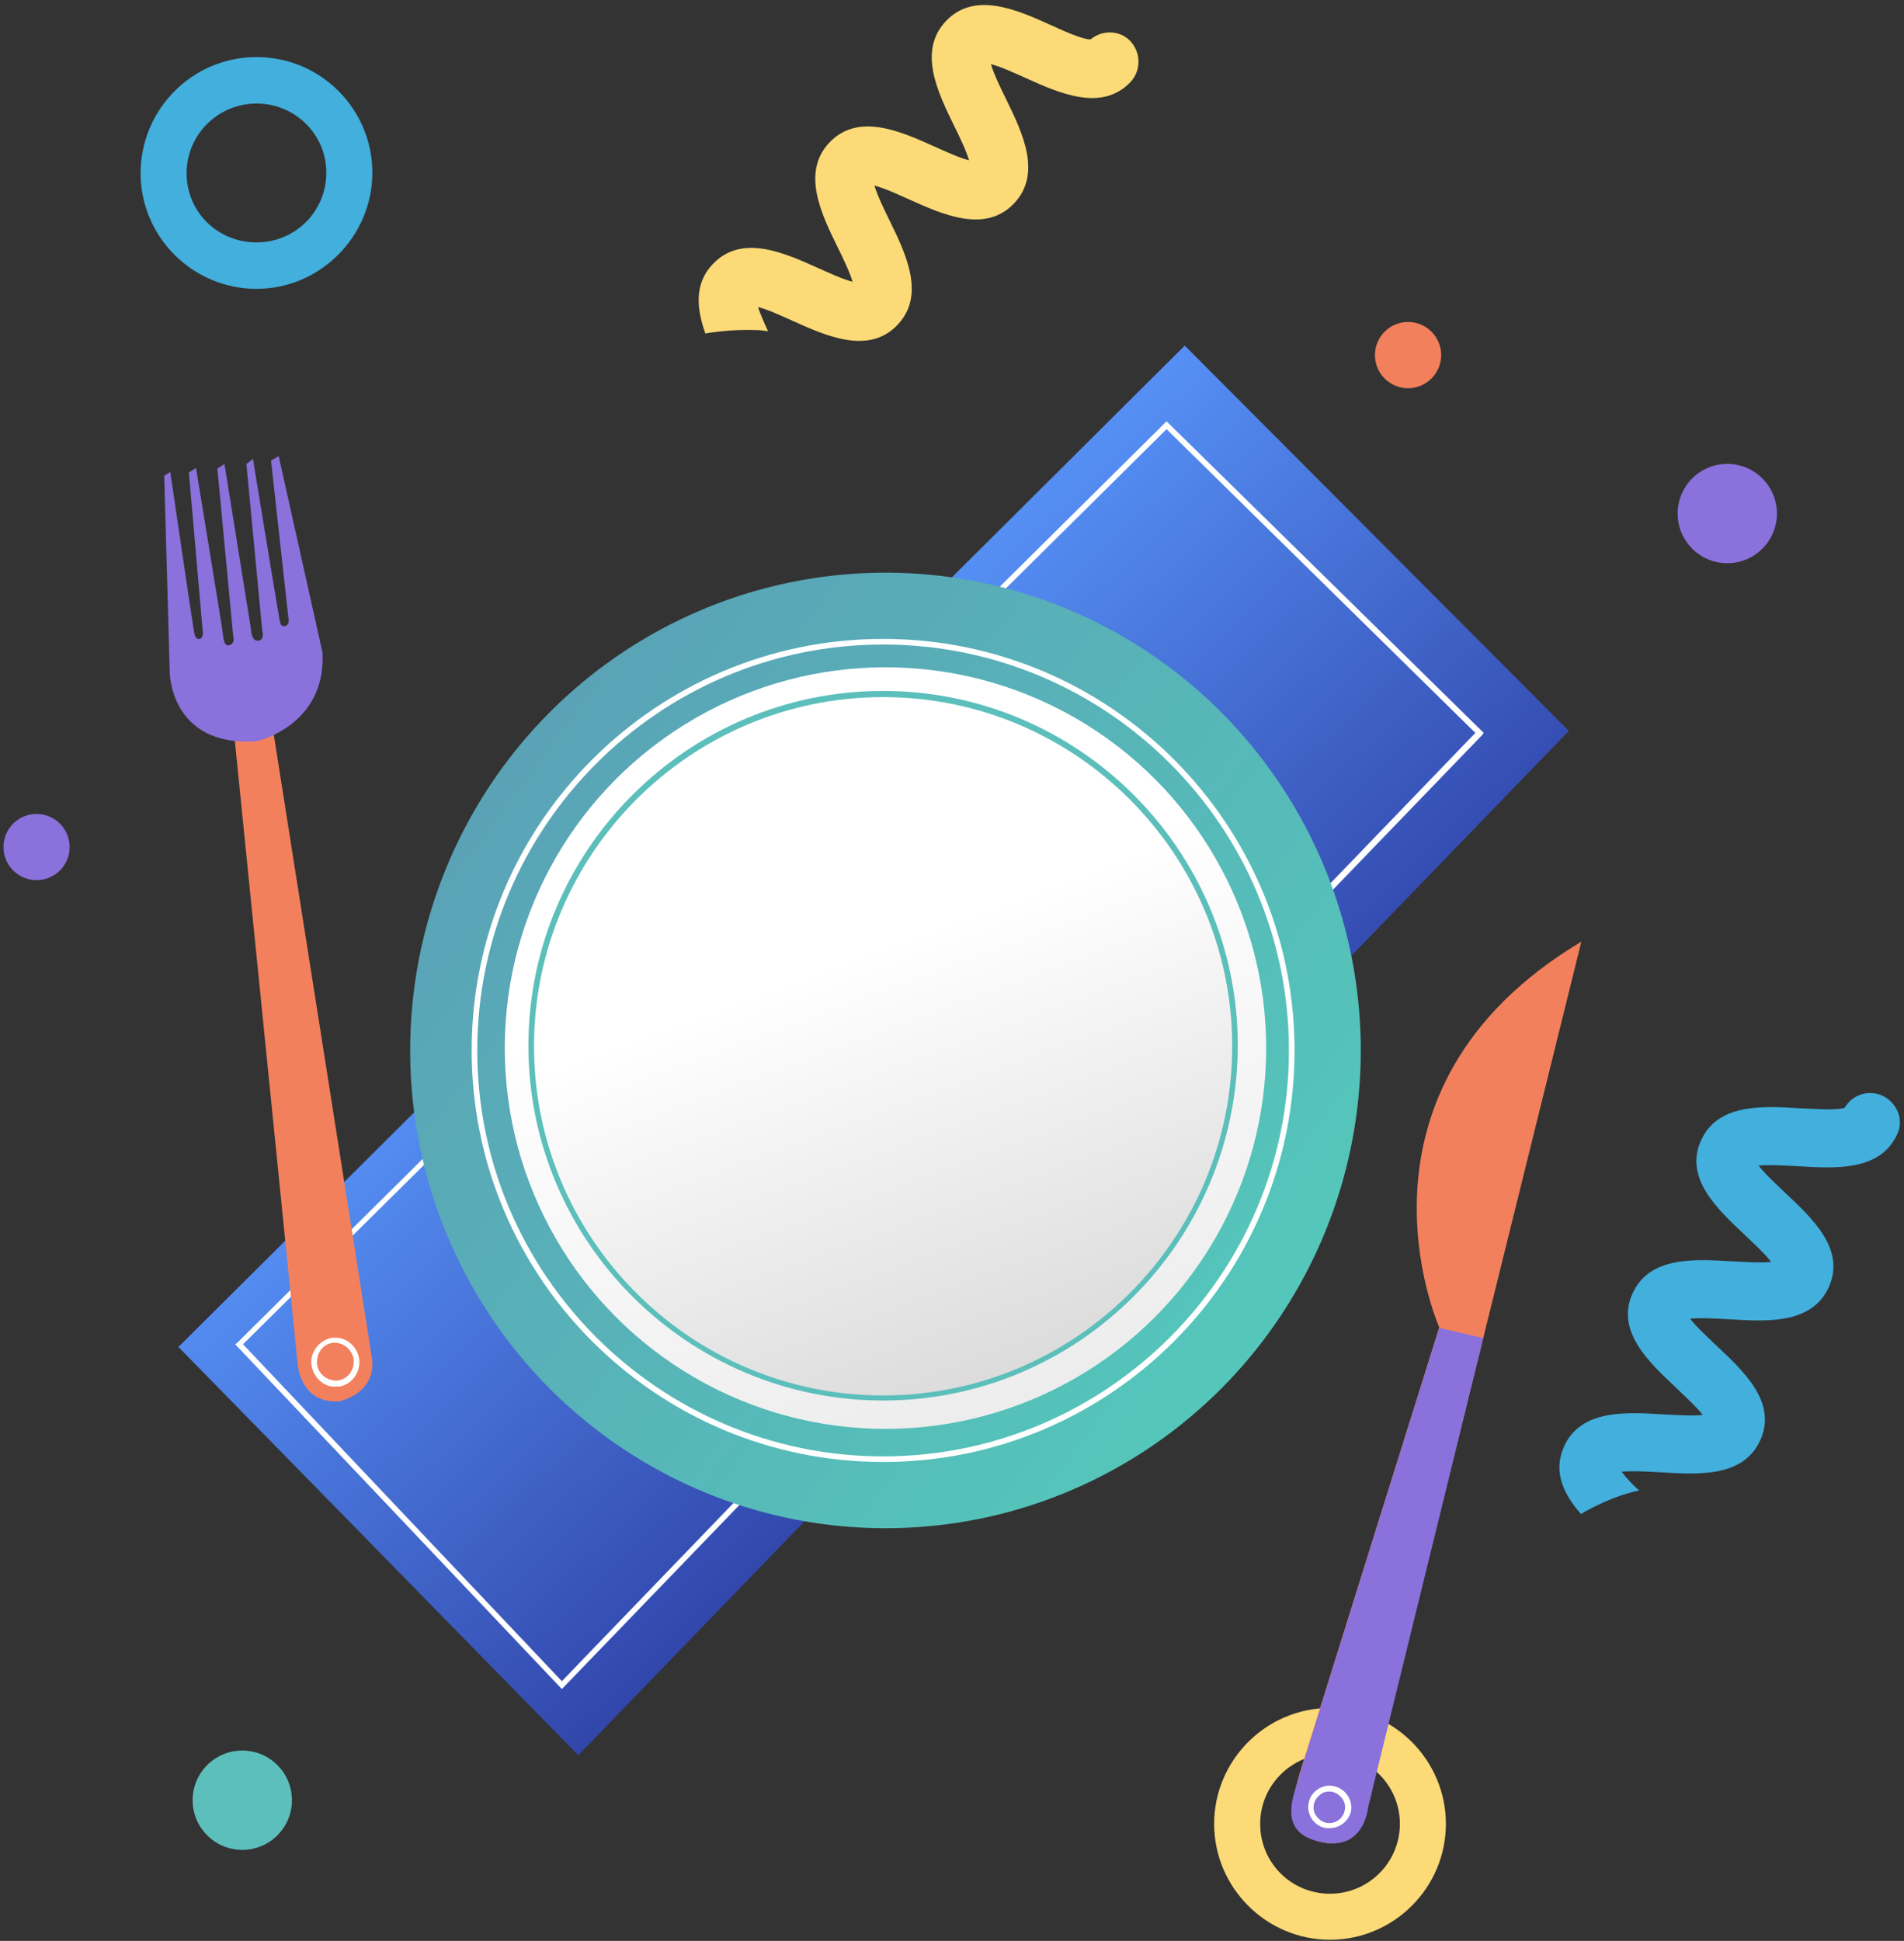
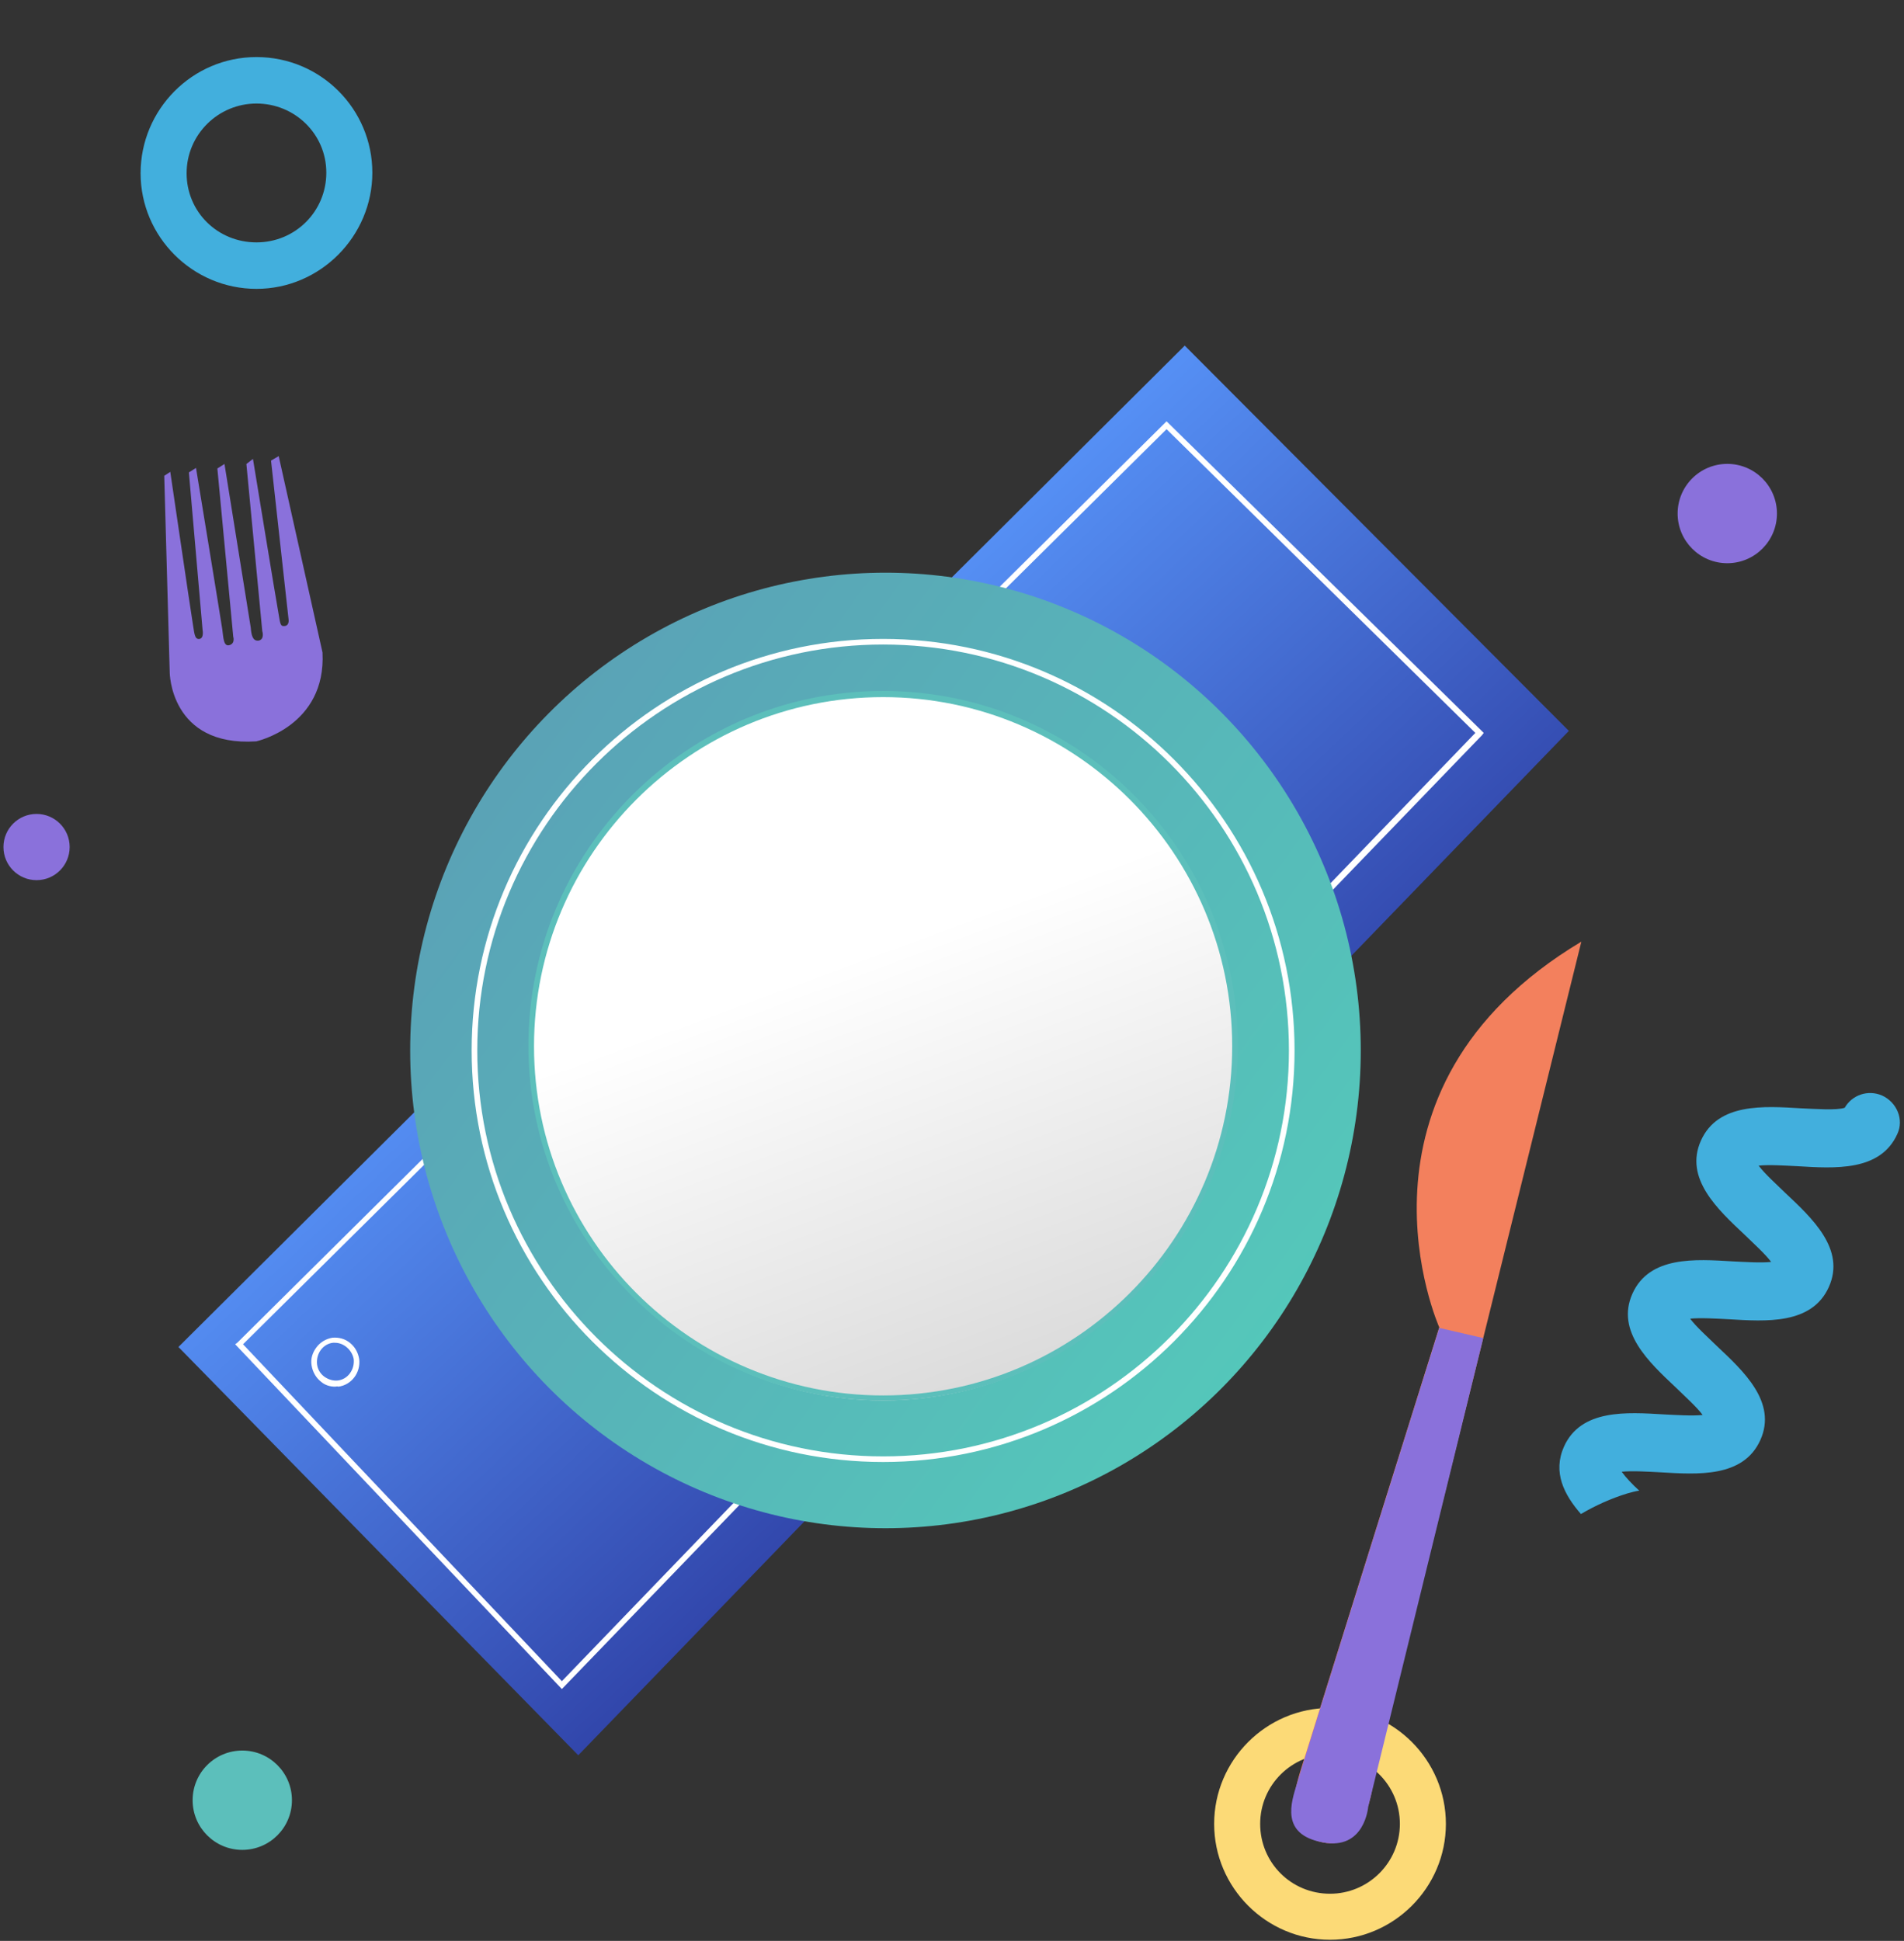
<svg xmlns="http://www.w3.org/2000/svg" width="261px" height="266px" viewBox="0 0 261 266" version="1.1">
  <rect x="0" y="0" width="261" height="266" fill="#333333" stroke="none" />
  <title>A060742A-8549-4171-B714-0D01DB2C3BD5</title>
  <defs>
    <linearGradient x1="33.182%" y1="30.758%" x2="76.424%" y2="78.168%" id="linearGradient-1">
      <stop stop-color="#5997FC" offset="0%" />
      <stop stop-color="#242A8F" offset="100%" />
    </linearGradient>
    <linearGradient x1="110.291%" y1="95.857%" x2="-19.897%" y2="-3.199%" id="linearGradient-2">
      <stop stop-color="#53D0BB" offset="0%" />
      <stop stop-color="#5C95B5" offset="100%" />
    </linearGradient>
    <linearGradient x1="44.373%" y1="33.919%" x2="67.602%" y2="100.288%" id="linearGradient-3">
      <stop stop-color="#FFFFFF" offset="0%" />
      <stop stop-color="#ECECEC" offset="100%" />
    </linearGradient>
    <linearGradient x1="45.324%" y1="37.304%" x2="95.901%" y2="174.557%" id="linearGradient-4">
      <stop stop-color="#FFFFFF" offset="0%" />
      <stop stop-color="#ADADAD" offset="100%" />
    </linearGradient>
  </defs>
  <g id="Page-1" stroke="none" stroke-width="1" fill="none" fill-rule="evenodd">
    <g id="VB-Product-Page" transform="translate(-593, -5917)" fill-rule="nonzero">
      <g id="graphic_restaurants" transform="translate(593.473, 5917.69)">
        <polygon id="Path" fill="url(#linearGradient-1)" points="214.585 99.478 78.795 239.868 23.987 183.912 161.932 46.677" />
        <path d="M76.547,230.792 L31.766,183.541 L32.073,183.31 L159.438,57.05 L202.916,99.753 L202.686,100.061 L76.547,230.792 Z M32.84,183.541 L76.547,229.713 L201.765,99.753 L159.438,58.129 L32.84,183.541 Z" id="Shape" fill="#FFFFFF" />
-         <path d="M103.196,44.548 C103.734,44.548 104.271,44.625 104.808,44.702 C104.271,43.546 103.734,42.313 103.426,41.389 C104.732,41.697 106.881,42.699 108.263,43.315 C112.869,45.395 118.626,47.937 122.541,43.854 C126.457,39.771 123.693,34.07 121.467,29.524 C120.776,28.138 119.778,26.058 119.394,24.748 C120.699,25.056 122.848,26.058 124.23,26.674 C128.836,28.754 134.594,31.296 138.509,27.213 C142.424,23.13 139.66,17.429 137.434,12.883 C136.743,11.497 135.745,9.416 135.361,8.107 C136.667,8.415 138.816,9.416 140.198,10.033 C144.804,12.113 150.561,14.655 154.476,10.572 C156.012,8.954 155.935,6.412 154.4,4.871 C152.941,3.407 150.561,3.407 149.026,4.717 C147.874,4.717 145.188,3.484 143.499,2.714 C138.893,0.634 133.135,-1.909 129.22,2.175 C125.305,6.258 128.069,11.959 130.295,16.504 C130.986,17.891 131.984,19.971 132.368,21.281 C131.063,20.973 128.913,19.971 127.531,19.355 C122.925,17.275 117.168,14.732 113.253,18.816 C109.338,22.899 112.101,28.6 114.327,33.145 C115.018,34.532 116.016,36.612 116.4,37.922 C115.095,37.614 112.946,36.612 111.564,35.996 C106.958,33.916 101.2,31.373 97.285,35.457 C94.598,38.23 95.059,41.697 96.21,45.01 C98.513,44.625 100.893,44.471 103.196,44.548 Z" id="Path" fill="#FCDA77" />
        <path d="M222.604,203.983 C223.147,203.831 223.69,203.678 224.233,203.602 C223.302,202.763 222.371,201.771 221.828,201.009 C223.224,200.856 225.552,201.009 227.104,201.085 C232.225,201.39 238.51,201.848 240.838,196.661 C243.166,191.475 238.51,187.203 234.863,183.771 C233.777,182.703 231.992,181.102 231.216,180.034 C232.613,179.881 234.941,180.034 236.493,180.11 C241.614,180.415 247.899,180.873 250.227,175.686 C252.555,170.5 247.899,166.229 244.252,162.796 C243.166,161.729 241.381,160.127 240.605,159.059 C242.002,158.907 244.33,159.059 245.882,159.135 C251.003,159.44 257.288,159.898 259.616,154.712 C260.547,152.728 259.538,150.364 257.521,149.449 C255.581,148.61 253.408,149.373 252.4,151.127 C251.313,151.508 248.287,151.279 246.425,151.203 C241.304,150.898 235.019,150.44 232.691,155.627 C230.363,160.813 235.019,165.085 238.666,168.517 C239.752,169.585 241.537,171.186 242.312,172.254 C240.916,172.407 238.588,172.254 237.036,172.178 C231.915,171.873 225.63,171.415 223.302,176.602 C220.974,181.788 225.63,186.059 229.277,189.492 C230.363,190.559 232.148,192.161 232.924,193.229 C231.527,193.381 229.199,193.229 227.647,193.153 C222.526,192.848 216.241,192.39 213.913,197.576 C212.361,201.085 213.913,204.136 216.241,206.805 C218.181,205.661 220.353,204.67 222.604,203.983 Z" id="Path" fill="#42AFDD" />
        <path d="M34.684,38.898 C25.944,38.898 18.8,31.771 18.8,23.052 C18.8,14.334 25.868,7.131 34.684,7.131 C43.499,7.131 50.567,14.258 50.567,22.976 C50.567,31.695 43.423,38.898 34.684,38.898 Z M34.684,13.5 C29.44,13.5 25.108,17.745 25.108,23.052 C25.108,28.359 29.364,32.529 34.684,32.529 C40.003,32.529 44.259,28.284 44.259,22.976 C44.259,17.669 39.927,13.5 34.684,13.5 Z" id="Shape" fill="#42AFDD" />
        <path d="M181.846,265.152 C173.107,265.152 165.963,258.008 165.963,249.269 C165.963,240.529 173.107,233.385 181.846,233.385 C190.586,233.385 197.729,240.529 197.729,249.269 C197.729,258.008 190.586,265.152 181.846,265.152 Z M181.846,239.693 C176.602,239.693 172.271,243.949 172.271,249.269 C172.271,254.588 176.526,258.844 181.846,258.844 C187.09,258.844 191.422,254.588 191.422,249.269 C191.422,243.949 187.09,239.693 181.846,239.693 Z" id="Shape" fill="#FCDA77" />
        <circle id="Oval" fill="#F3805D" cx="153.321" cy="104.699" r="6.807" />
        <circle id="Oval" fill="#5CBFBB" cx="32.739" cy="246.027" r="6.807" />
        <circle id="Oval" fill="#8A71DB" cx="236.303" cy="69.691" r="6.807" />
        <circle id="Oval" fill="#8A71DB" cx="4.538" cy="115.396" r="4.538" />
-         <circle id="Oval" fill="#F3805D" cx="192.543" cy="47.974" r="4.538" />
        <ellipse id="Oval" fill="url(#linearGradient-2)" cx="120.907" cy="143.273" rx="65.153" ry="65.478" />
        <path d="M120.582,199.674 C89.454,199.674 64.181,174.401 64.181,143.273 C64.181,112.144 89.454,86.871 120.582,86.871 C151.711,86.871 176.984,112.144 176.984,143.273 C176.984,174.401 151.711,199.674 120.582,199.674 Z M120.582,87.642 C89.916,87.642 64.951,112.606 64.951,143.273 C64.951,173.939 89.916,198.904 120.582,198.904 C151.249,198.904 176.213,173.939 176.213,143.273 C176.213,112.529 151.249,87.642 120.582,87.642 Z" id="Shape" fill="#FFFFFF" />
-         <circle id="Oval" fill="url(#linearGradient-3)" cx="120.907" cy="142.949" r="52.188" />
        <ellipse id="Oval" fill="url(#linearGradient-4)" cx="120.582" cy="142.949" rx="47.974" ry="48.298" />
        <path d="M120.582,191.246 C93.81,191.246 71.96,169.474 71.96,142.624 C71.96,115.852 93.733,94.002 120.582,94.002 C147.355,94.002 169.204,115.775 169.204,142.624 C169.127,169.474 147.355,191.246 120.582,191.246 Z M120.582,94.849 C94.194,94.849 72.73,116.313 72.73,142.701 C72.73,169.089 94.194,190.554 120.582,190.554 C146.971,190.554 168.435,169.089 168.435,142.701 C168.435,116.313 146.971,94.849 120.582,94.849 Z" id="Shape" fill="#5CBFBB" />
        <g id="Group" transform="translate(176.336, 128.362)">
          <path d="M39.962,0 L26.513,54.328 L11.44,115.156 C11.44,115.156 10.512,124.753 4.483,123.437 C-1.546,122.121 0.928,115.388 1.778,112.602 C2.628,109.816 20.484,52.857 20.484,52.857 C20.484,52.857 5.952,20.354 39.962,0 Z" id="Path" fill="#F3805D" />
          <path d="M20.484,52.935 L26.513,54.328 L10.744,118.561 C10.744,118.561 10.28,124.598 4.483,123.437 C-1.314,122.353 0.155,118.02 1.005,115.311 C1.778,112.602 20.484,52.935 20.484,52.935 Z" id="Path" fill="#8A71DB" />
-           <path d="M5.411,121.502 C5.179,121.502 4.947,121.502 4.715,121.425 C3.942,121.27 3.324,120.728 2.937,120.109 C2.551,119.413 2.396,118.639 2.628,117.865 C2.783,117.091 3.324,116.472 3.942,116.085 C4.638,115.698 5.411,115.543 6.184,115.775 C7.73,116.162 8.734,117.787 8.348,119.335 L8.348,119.335 C7.962,120.651 6.725,121.502 5.411,121.502 Z M5.411,116.472 C5.024,116.472 4.638,116.549 4.329,116.781 C3.865,117.091 3.478,117.555 3.324,118.097 C3.169,118.639 3.246,119.258 3.556,119.722 C3.865,120.187 4.329,120.574 4.87,120.728 C6.029,121.038 7.189,120.341 7.498,119.18 C7.652,118.639 7.575,118.02 7.266,117.555 C6.957,117.091 6.493,116.704 5.952,116.549 C5.797,116.472 5.565,116.472 5.411,116.472 Z" id="Shape" fill="#FFFFFF" />
        </g>
        <g id="Group" transform="translate(22.042, 61.588)">
-           <path d="M24.021,129.767 C24.021,129.767 29.2,128.688 28.45,123.753 C27.699,118.818 15.013,38.398 15.013,38.398 L11.71,37.858 L9.683,39.323 L18.316,124.909 C18.316,124.909 18.766,130.153 24.021,129.767 Z" id="Path" fill="#F3805D" />
          <path d="M12.611,39.323 C12.611,39.323 22.219,37.242 21.694,27.141 L15.689,0.231 L14.638,0.848 L17.04,22.592 C17.04,22.592 17.19,23.44 16.514,23.517 C15.839,23.594 15.914,23.131 15.614,21.512 C15.313,19.893 12.161,0.617 12.161,0.617 L11.26,1.311 L13.437,24.211 C13.437,24.211 13.812,25.367 12.911,25.522 C12.086,25.599 11.935,24.673 11.86,23.748 C11.71,22.823 8.257,1.311 8.257,1.311 L7.281,1.928 L9.458,24.982 C9.458,24.982 9.759,25.907 8.933,26.138 C8.107,26.37 8.107,25.059 7.957,23.98 C7.807,22.9 4.354,1.851 4.354,1.851 L3.378,2.467 L5.255,24.057 C5.255,24.057 5.48,25.213 4.804,25.29 C4.129,25.367 4.129,24.442 3.903,23.131 C3.678,21.821 0.826,2.39 0.826,2.39 L0,2.93 L0.751,29.917 C0.751,29.762 0.751,40.094 12.611,39.323 Z" id="Path" fill="#8A71DB" />
          <path d="M23.42,127.762 C22.67,127.762 21.994,127.531 21.469,127.068 C20.793,126.529 20.343,125.758 20.193,124.832 C20.042,123.907 20.343,123.059 20.868,122.365 C21.394,121.671 22.144,121.208 23.045,121.054 C23.946,120.977 24.772,121.208 25.447,121.748 C26.123,122.288 26.573,123.059 26.723,123.984 C26.949,125.835 25.672,127.531 23.871,127.762 C23.721,127.685 23.571,127.762 23.42,127.762 Z M23.42,121.748 C23.345,121.748 23.195,121.748 23.12,121.748 C21.769,121.902 20.793,123.213 20.943,124.678 C21.018,125.372 21.394,125.989 21.919,126.374 C22.445,126.76 23.12,126.991 23.796,126.914 C25.147,126.76 26.123,125.449 25.973,123.984 C25.747,122.751 24.621,121.748 23.42,121.748 Z" id="Shape" fill="#FFFFFF" />
        </g>
      </g>
    </g>
  </g>
</svg>